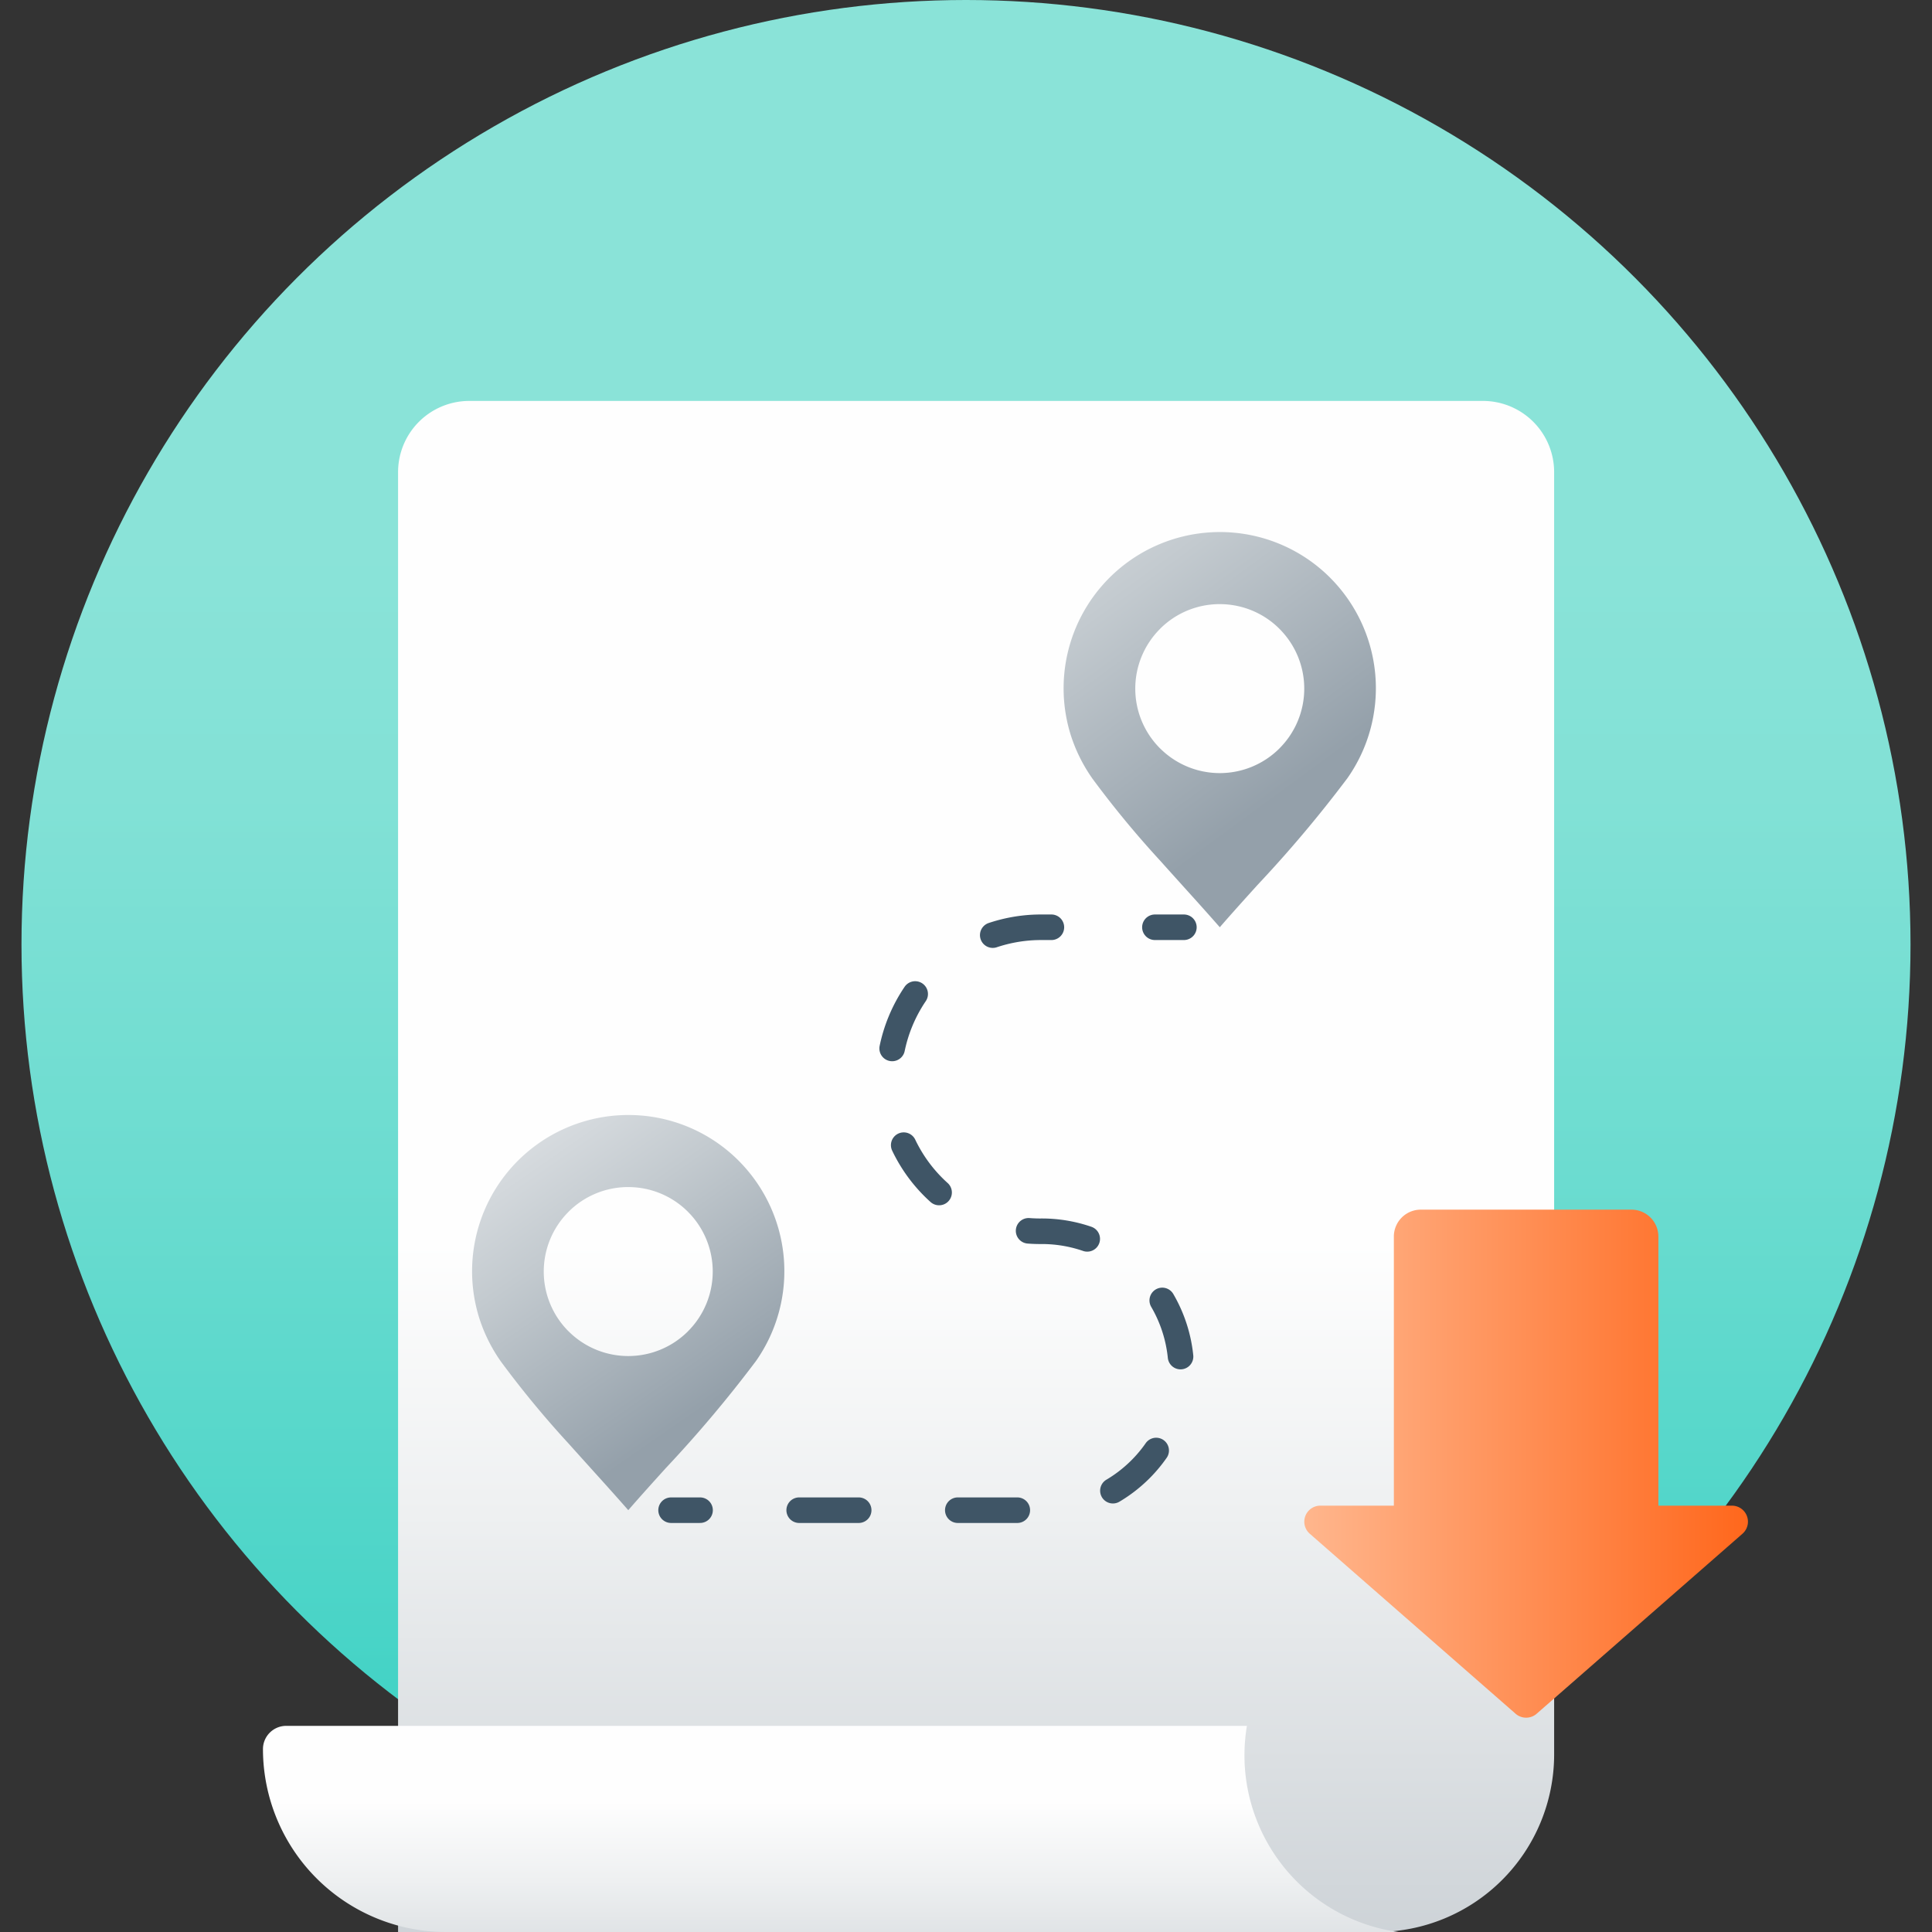
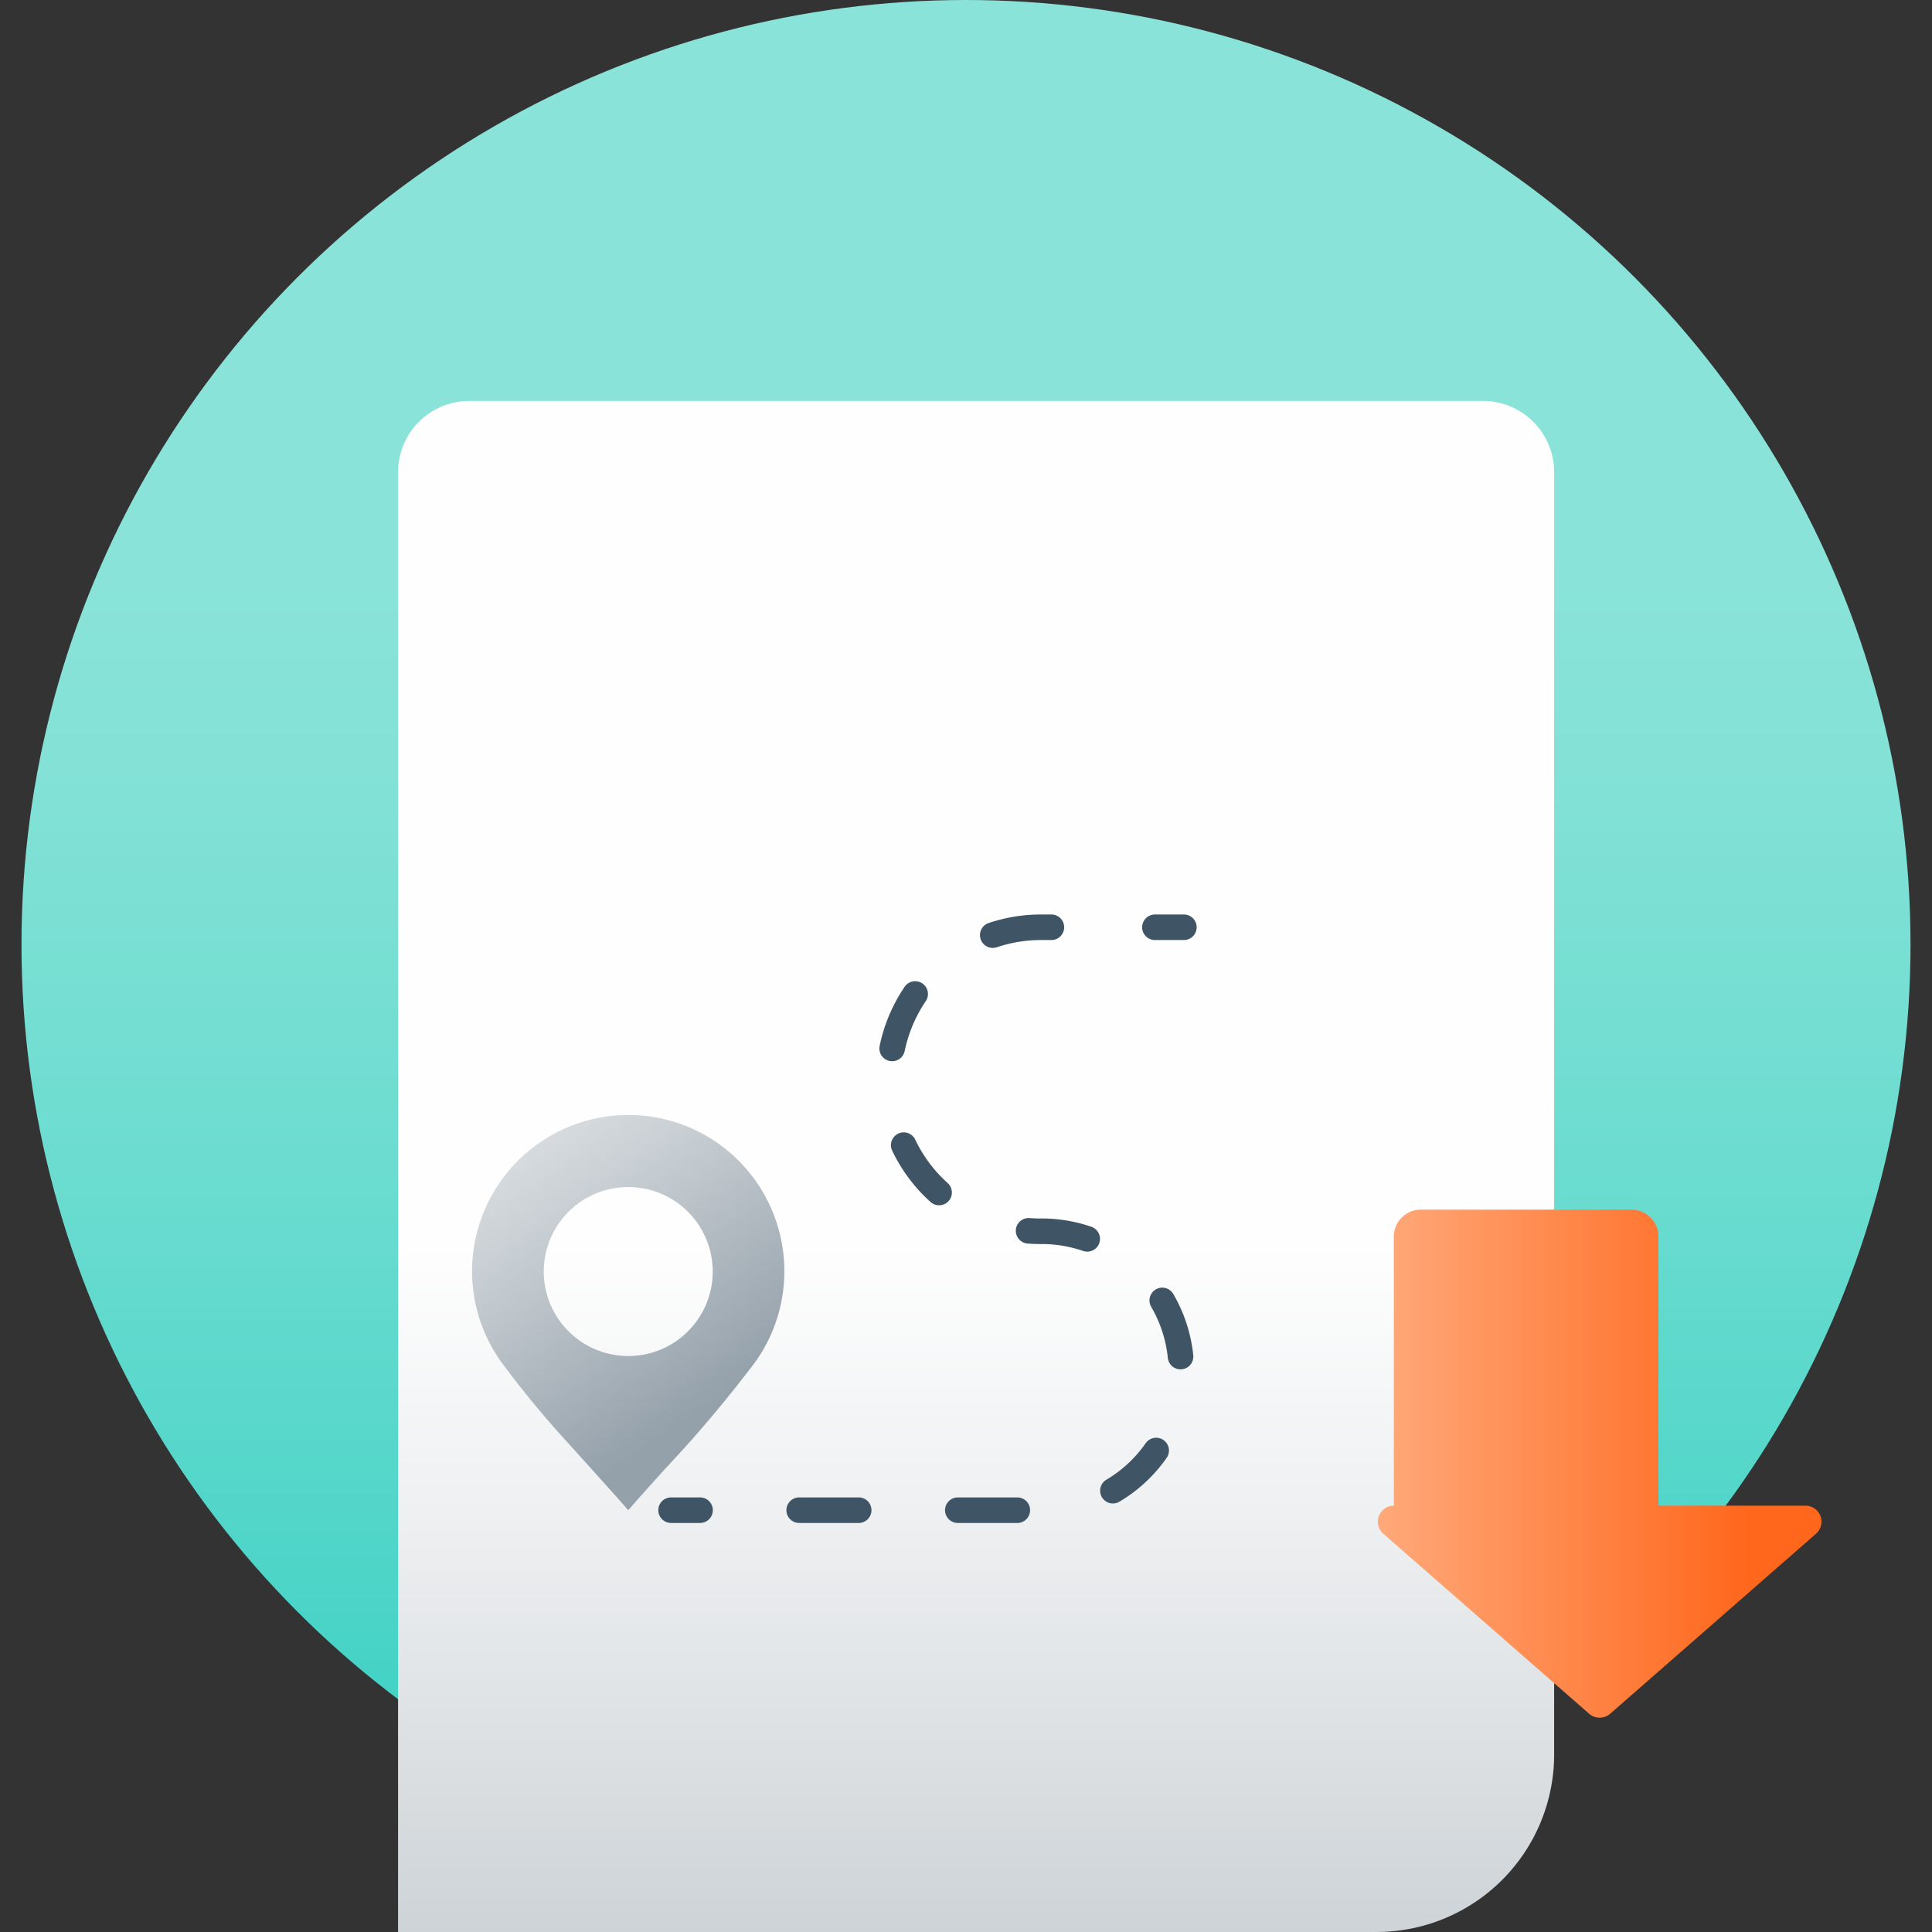
<svg xmlns="http://www.w3.org/2000/svg" xmlns:xlink="http://www.w3.org/1999/xlink" id="Layer_1" data-name="Layer 1" viewBox="0 0 100 100">
  <rect x="0" y="0" width="100" height="100" fill="#333333" stroke="none" />
  <defs>
    <style>.cls-1{fill:url(#linear-gradient);}.cls-2,.cls-5,.cls-6{fill:none;}.cls-3{fill:url(#linear-gradient-2);}.cls-4{fill:url(#linear-gradient-3);}.cls-5,.cls-6{stroke:#3f5566;stroke-linecap:round;stroke-miterlimit:10;stroke-width:1.323px;}.cls-6{stroke-dasharray:3.079 5.131;}.cls-7,.cls-8{fill-rule:evenodd;}.cls-7{fill:url(#linear-gradient-4);}.cls-8{fill:url(#linear-gradient-5);}.cls-9{fill:url(#New_Gradient_Swatch_3);}</style>
    <linearGradient id="linear-gradient" x1="50" y1="-3.661" x2="50" y2="123.65" gradientUnits="userSpaceOnUse">
      <stop offset="0.253" stop-color="#8ae3d8" />
      <stop offset="0.352" stop-color="#82e1d6" />
      <stop offset="0.504" stop-color="#6cdcd0" />
      <stop offset="0.692" stop-color="#49d4c7" />
      <stop offset="0.904" stop-color="#18c9ba" />
      <stop offset="1" stop-color="#00c4b3" />
    </linearGradient>
    <linearGradient id="linear-gradient-2" x1="-2171.203" y1="2385.351" x2="-2254.949" y2="2385.351" gradientTransform="translate(2261.902 -2324.975)" gradientUnits="userSpaceOnUse">
      <stop offset="0.527" stop-color="#fefefe" />
      <stop offset="0.695" stop-color="#eef0f1" />
      <stop offset="1" stop-color="#c8ced3" />
    </linearGradient>
    <linearGradient id="linear-gradient-3" x1="-2240.099" y1="2377.822" x2="-2255.805" y2="2377.822" gradientTransform="translate(-2334.827 -2151.003) rotate(-90)" gradientUnits="userSpaceOnUse">
      <stop offset="0.265" stop-color="#fefefe" />
      <stop offset="0.525" stop-color="#eef0f1" />
      <stop offset="1" stop-color="#c8ced3" />
    </linearGradient>
    <linearGradient id="linear-gradient-4" x1="51.484" y1="19.726" x2="69.235" y2="43.947" gradientUnits="userSpaceOnUse">
      <stop offset="0.097" stop-color="#e2e5e8" />
      <stop offset="0.428" stop-color="#c3cacf" />
      <stop offset="0.867" stop-color="#94a0aa" />
    </linearGradient>
    <linearGradient id="linear-gradient-5" x1="24.738" y1="54.575" x2="39.005" y2="75.147" xlink:href="#linear-gradient-4" />
    <linearGradient id="New_Gradient_Swatch_3" x1="67.509" y1="75.759" x2="90.474" y2="75.759" gradientUnits="userSpaceOnUse">
      <stop offset="0" stop-color="#ffb68d" />
      <stop offset="1" stop-color="#ff671c" />
    </linearGradient>
  </defs>
  <circle class="cls-1" cx="50" cy="48.888" r="48.888" />
  <rect class="cls-2" width="100" height="100" />
  <path class="cls-3" d="M10.899,30.457H86.46A3.687,3.687,0,0,1,90.147,34.144V86.608a3.687,3.687,0,0,1-3.687,3.687H20.093a9.193,9.193,0,0,1-9.193-9.193V30.457A0,0,0,0,1,10.899,30.457Z" transform="translate(-9.853 110.899) rotate(-90)" />
-   <path class="cls-4" d="M64.413,90.853a9.359,9.359,0,0,1,.127-1.523H14.814a1.204,1.204,0,0,0-1.203,1.203A9.478,9.478,0,0,0,23.077,100H72.379a9.238,9.238,0,0,1-7.966-9.147" />
  <line class="cls-5" x1="34.735" y1="78.167" x2="36.235" y2="78.167" />
  <path class="cls-6" d="M41.366,78.167H53.838a7.219,7.219,0,1,0,0-14.437,7.823,7.823,0,0,1-7.823-7.823v-.045A7.868,7.868,0,0,1,53.883,47.995h3.329" />
  <line class="cls-5" x1="59.778" y1="47.995" x2="61.278" y2="47.995" />
-   <path class="cls-7" d="M68.85,29.905a8.061,8.061,0,0,0-5.714-2.366h-.002a8.089,8.089,0,0,0-7.711,10.51,8.248,8.248,0,0,0,1.102,2.224v.002a51.032,51.032,0,0,0,3.521,4.269.293.293,0,0,1,.028.031c.367.411.738.821,1.102,1.225v.001c.689.763,1.362,1.508,1.96,2.193.594-.686,1.267-1.431,1.956-2.193a65.368,65.368,0,0,0,4.654-5.528,8.093,8.093,0,0,0-.897-10.368ZM66.227,38.735a4.371,4.371,0,0,1-6.182,0H60.042v-.001a4.371,4.371,0,0,1,0-6.182l.001-.003a4.362,4.362,0,0,1,3.093-1.28v.001a4.359,4.359,0,0,1,3.088,1.278l.001.001.001.001v.001a4.369,4.369,0,0,1,0,6.183Z" />
  <path class="cls-8" d="M38.233,60.078a8.061,8.061,0,0,0-5.714-2.366h-.002A8.089,8.089,0,0,0,24.806,68.222a8.248,8.248,0,0,0,1.102,2.224v.002a51.032,51.032,0,0,0,3.521,4.269.294.294,0,0,1,.028.031c.367.411.738.821,1.102,1.225v.001c.689.763,1.362,1.508,1.96,2.193.594-.686,1.267-1.431,1.956-2.193a65.368,65.368,0,0,0,4.654-5.528,8.093,8.093,0,0,0-.897-10.368Zm-2.623,8.83a4.371,4.371,0,0,1-6.182,0H29.425v-.001a4.371,4.371,0,0,1,0-6.182l.001-.003a4.362,4.362,0,0,1,3.093-1.28v.001a4.359,4.359,0,0,1,3.088,1.278l.001.001.001.001v.001a4.369,4.369,0,0,1,0,6.183Z" />
-   <path class="cls-9" d="M85.837,77.933V64.004a1.393,1.393,0,0,0-1.393-1.393H73.539A1.393,1.393,0,0,0,72.146,64.004V77.933H68.34a.829.829,0,0,0-.546,1.453l4.768,4.17,5.884,5.146a.829.829,0,0,0,1.092,0l5.884-5.146,4.768-4.17a.829.829,0,0,0-.546-1.453Z" />
+   <path class="cls-9" d="M85.837,77.933V64.004a1.393,1.393,0,0,0-1.393-1.393H73.539A1.393,1.393,0,0,0,72.146,64.004V77.933a.829.829,0,0,0-.546,1.453l4.768,4.17,5.884,5.146a.829.829,0,0,0,1.092,0l5.884-5.146,4.768-4.17a.829.829,0,0,0-.546-1.453Z" />
</svg>